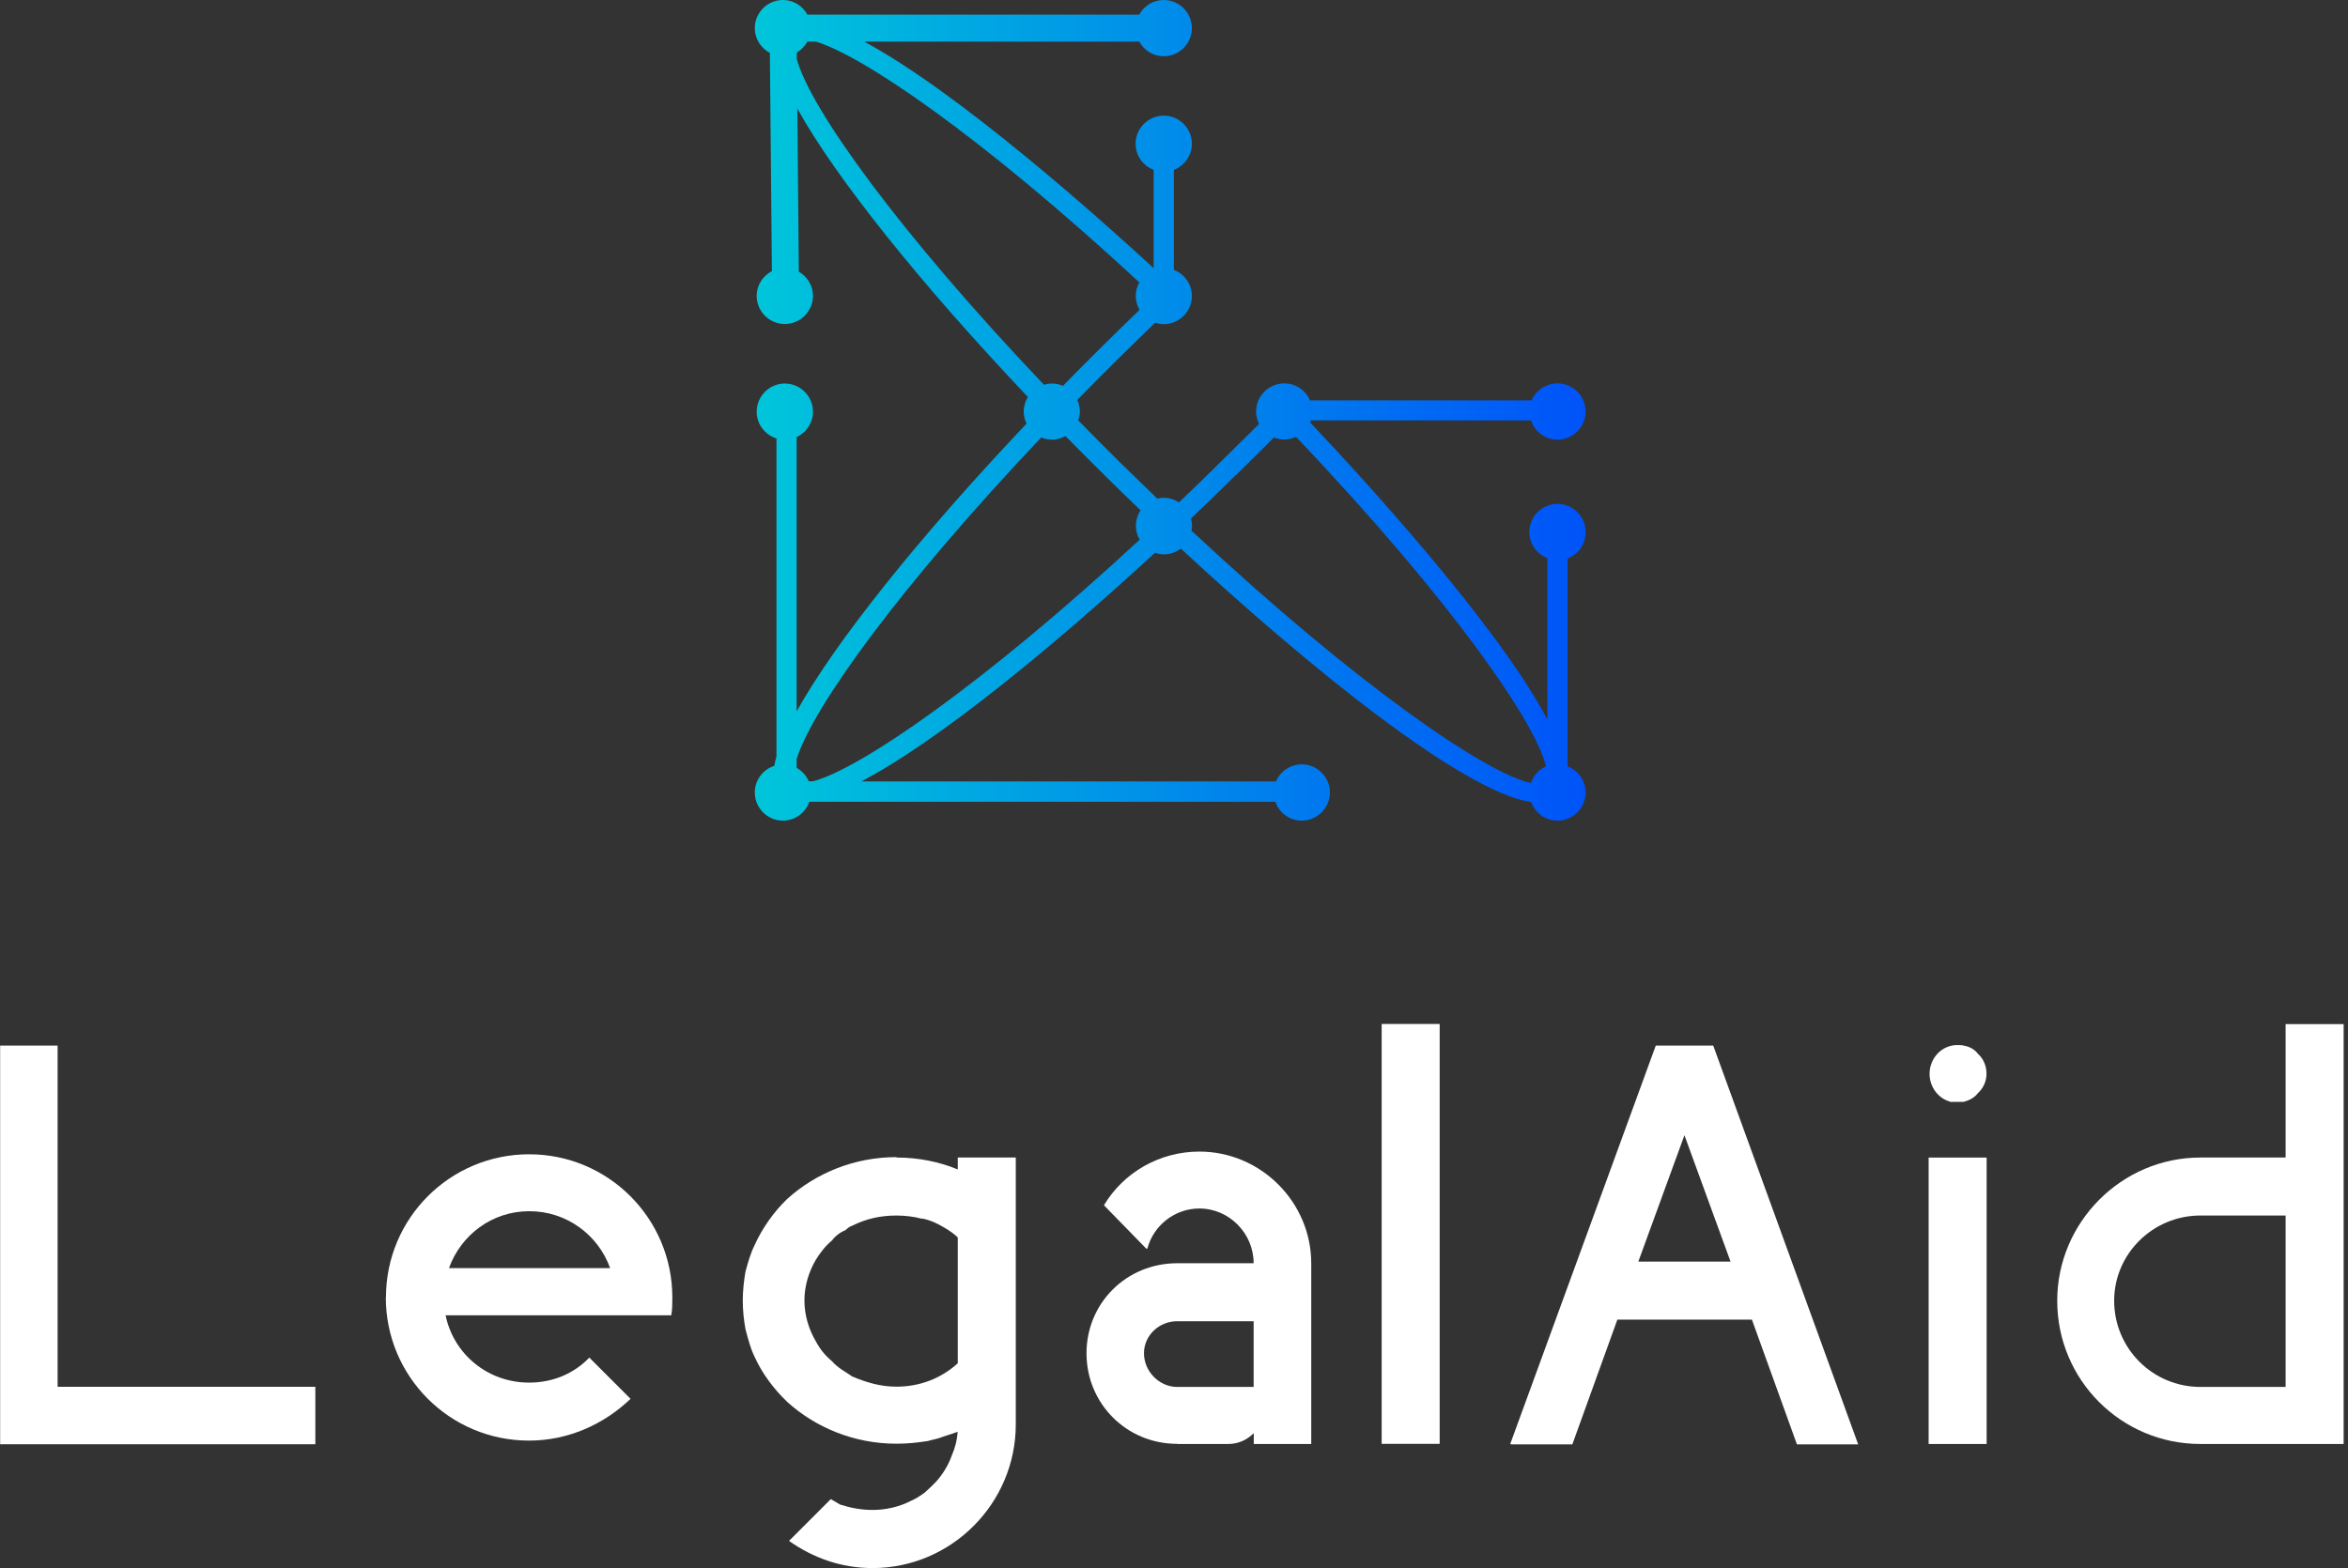
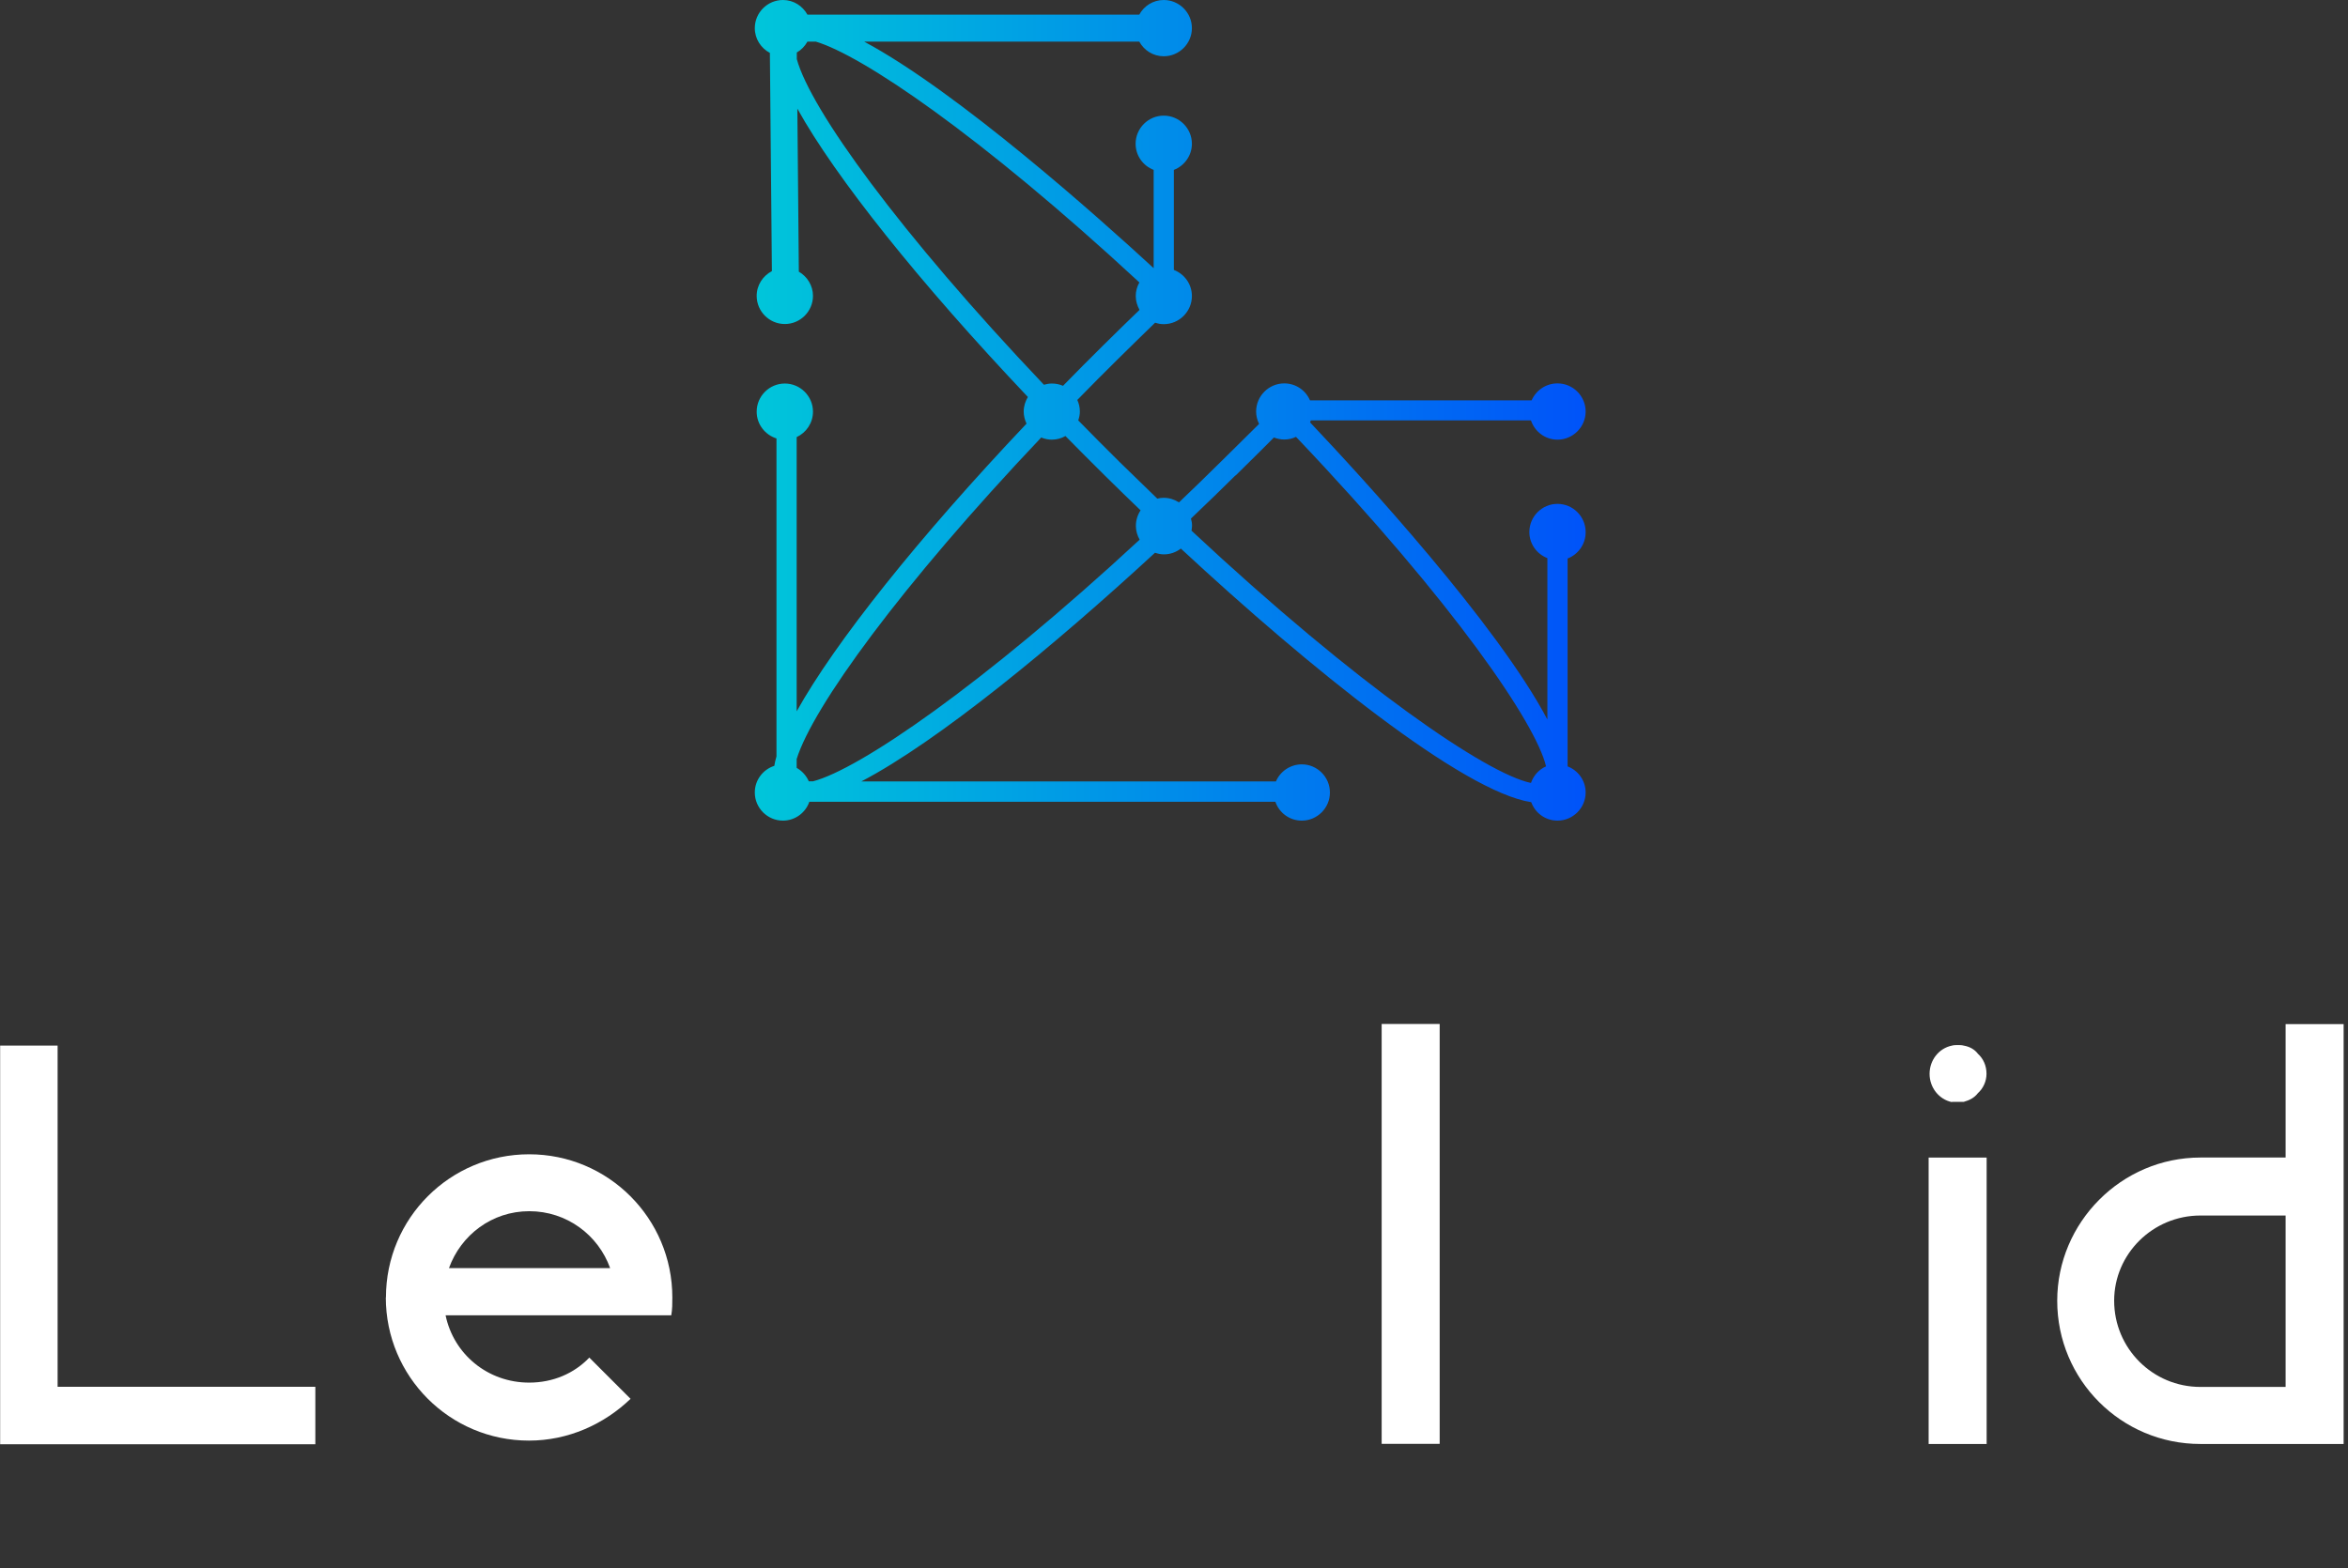
<svg xmlns="http://www.w3.org/2000/svg" width="244" height="163" viewBox="0 0 244 163" fill="none">
  <rect x="0" y="0" width="244" height="163" fill="#333333" stroke="none" />
  <path d="M164.777 55.302C164.777 53.693 163.461 52.377 161.852 52.377C160.243 52.377 158.927 53.693 158.927 55.302C158.927 56.547 159.711 57.597 160.802 58.017V74.794C155.611 64.929 141.548 49.62 136.146 43.911C136.174 43.841 136.188 43.771 136.216 43.701H159.095C159.487 44.863 160.565 45.702 161.852 45.702C163.461 45.702 164.777 44.387 164.777 42.778C164.777 41.169 163.461 39.853 161.852 39.853C160.648 39.853 159.613 40.581 159.165 41.616H136.132C135.684 40.567 134.649 39.853 133.459 39.853C131.85 39.853 130.535 41.169 130.535 42.778C130.535 43.239 130.647 43.673 130.843 44.065C129.933 44.975 128.995 45.898 128.072 46.808L126.91 47.955C125.427 49.425 123.958 50.852 122.517 52.223C122.055 51.929 121.523 51.747 120.935 51.747C120.711 51.747 120.488 51.775 120.264 51.831C118.976 50.586 117.661 49.313 116.332 48.011C114.862 46.556 113.449 45.129 112.05 43.701C112.147 43.407 112.217 43.099 112.217 42.778C112.217 42.344 112.12 41.938 111.952 41.574C113.309 40.189 114.694 38.776 116.136 37.362C117.549 35.963 118.85 34.703 120.04 33.542C120.32 33.64 120.613 33.696 120.935 33.696C122.545 33.696 123.86 32.381 123.86 30.771C123.86 29.526 123.076 28.477 121.985 28.057V17.66C123.076 17.24 123.86 16.176 123.86 14.945C123.86 13.336 122.545 12.02 120.935 12.02C119.326 12.02 118.011 13.336 118.011 14.945C118.011 16.19 118.794 17.24 119.886 17.66V27.875C114.219 22.655 99.582 9.571 89.8 4.324H118.389C118.892 5.234 119.83 5.849 120.935 5.849C122.545 5.849 123.86 4.534 123.86 2.925C123.86 1.315 122.545 0 120.935 0C119.83 0 118.878 0.616 118.389 1.525H83.909C83.405 0.616 82.468 0 81.362 0C79.753 0 78.438 1.315 78.438 2.925C78.438 4.044 79.081 5.01 80.005 5.499L80.215 28.183C79.277 28.672 78.633 29.638 78.633 30.757C78.633 32.367 79.949 33.682 81.558 33.682C83.167 33.682 84.483 32.367 84.483 30.757C84.483 29.68 83.881 28.742 83.013 28.239L82.859 11.293C86.82 18.429 95.523 29.344 106.816 41.266C106.55 41.714 106.382 42.218 106.382 42.778C106.382 43.225 106.494 43.645 106.676 44.037C95.453 55.889 86.778 66.776 82.789 73.941V45.436C83.783 44.975 84.483 43.967 84.483 42.792C84.483 41.182 83.167 39.867 81.558 39.867C79.949 39.867 78.633 41.182 78.633 42.792C78.633 44.107 79.501 45.199 80.69 45.576V78.629C80.593 78.978 80.508 79.3 80.466 79.608C79.291 79.986 78.438 81.078 78.438 82.379C78.438 83.988 79.753 85.303 81.362 85.303C82.635 85.303 83.713 84.478 84.105 83.344H132.536C132.928 84.492 134.005 85.303 135.279 85.303C136.888 85.303 138.203 83.988 138.203 82.379C138.203 80.77 136.888 79.454 135.279 79.454C134.075 79.454 133.026 80.196 132.592 81.231H89.506C97.552 77.019 109.559 67.112 120.026 57.457C120.32 57.555 120.627 57.625 120.949 57.625C121.607 57.625 122.223 57.401 122.712 57.023C136.02 69.379 152.001 82.295 159.123 83.386C159.529 84.506 160.593 85.303 161.852 85.303C163.461 85.303 164.777 83.988 164.777 82.379C164.777 81.133 163.993 80.084 162.901 79.664V58.058C163.993 57.639 164.777 56.575 164.777 55.344V55.302ZM128.394 49.438L129.555 48.291C130.493 47.367 131.458 46.416 132.382 45.478C132.718 45.604 133.082 45.688 133.459 45.688C133.893 45.688 134.313 45.59 134.677 45.408C151.203 62.788 159.641 75.284 160.662 79.664C159.921 79.986 159.361 80.616 159.095 81.385C154.547 80.462 141.142 71.352 123.818 55.162C123.846 54.994 123.874 54.826 123.874 54.644C123.874 54.392 123.832 54.14 123.762 53.902C125.371 52.377 126.924 50.866 128.394 49.41V49.438ZM82.803 5.457C83.265 5.192 83.643 4.8 83.909 4.324H84.776C89.52 5.737 101.68 13.881 118.403 29.358C118.165 29.778 118.025 30.254 118.025 30.771C118.025 31.289 118.179 31.779 118.417 32.213C117.269 33.318 116.024 34.536 114.68 35.865C113.253 37.278 111.84 38.692 110.468 40.105C110.118 39.951 109.727 39.867 109.307 39.867C109.013 39.867 108.747 39.923 108.481 39.993C93.466 24.18 84.217 11.349 82.803 6.143V5.457ZM84.049 81.218C83.797 80.63 83.349 80.14 82.789 79.818V78.895C84.483 73.479 93.592 60.899 108.201 45.478C108.537 45.618 108.915 45.702 109.307 45.702C109.825 45.702 110.3 45.562 110.72 45.325C112.078 46.71 113.463 48.095 114.876 49.495C116.038 50.656 117.269 51.831 118.528 53.049C118.221 53.511 118.039 54.07 118.039 54.672C118.039 55.19 118.193 55.68 118.431 56.099C102.016 71.296 89.268 79.972 84.483 81.218H84.063H84.049Z" fill="url(#paint0_linear_571_6561)" />
  <path d="M0.015 150.142V108.689H5.987V144.156H32.77V150.128H0.001L0.015 150.142Z" fill="white" />
  <path d="M40.107 134.868C40.107 126.634 46.767 119.987 54.988 119.987C63.208 119.987 69.868 126.648 69.868 134.868C69.868 135.486 69.868 136.105 69.756 136.723H46.304C47.147 140.784 50.702 143.721 54.988 143.721C57.475 143.721 59.667 142.765 61.241 141.121L65.526 145.407C62.758 148.063 59.035 149.749 54.974 149.749C46.739 149.749 40.093 143.088 40.093 134.868H40.107ZM46.655 131.819H63.404C62.168 128.376 58.894 125.903 55.002 125.903C51.109 125.903 47.892 128.39 46.655 131.819Z" fill="white" />
-   <path d="M93.164 120.324C95.469 120.324 97.619 120.774 99.53 121.561V120.324H105.558V148.062C105.558 156.297 98.841 162.999 90.677 162.999C87.403 162.999 84.48 161.931 81.993 160.175L86.335 155.833C86.616 156.002 86.953 156.17 87.291 156.395C88.359 156.732 89.441 156.957 90.677 156.957C92.082 156.957 93.501 156.62 94.682 156.002C95.188 155.777 95.637 155.496 96.087 155.159C96.537 154.765 96.874 154.428 97.211 154.091C97.942 153.304 98.56 152.292 98.897 151.322C99.235 150.536 99.459 149.749 99.516 148.835C99.01 149.004 98.56 149.173 97.998 149.341C97.492 149.566 96.986 149.622 96.424 149.791C95.356 149.959 94.345 150.072 93.15 150.072C88.752 150.072 84.747 148.386 81.811 145.73C80.405 144.381 79.211 142.793 78.424 141.051C77.974 140.151 77.75 139.196 77.469 138.17C77.3 137.214 77.188 136.259 77.188 135.177C77.188 134.222 77.3 133.154 77.469 132.184C77.75 131.172 77.974 130.329 78.424 129.416C79.211 127.673 80.405 125.973 81.811 124.624C84.747 121.968 88.752 120.282 93.15 120.282L93.164 120.324ZM95.82 126.69C94.977 126.465 94.064 126.353 93.164 126.353C91.478 126.353 90.003 126.69 88.541 127.42C88.316 127.477 88.035 127.702 87.867 127.87C87.305 128.095 86.799 128.488 86.462 128.938C85.731 129.556 85.225 130.231 84.775 130.962C84.045 132.198 83.595 133.673 83.595 135.191C83.595 136.709 84.045 138.184 84.775 139.421C85.225 140.264 85.731 140.882 86.462 141.5C86.799 141.894 87.305 142.287 87.867 142.624C88.035 142.737 88.316 142.905 88.541 143.074C90.003 143.692 91.478 144.142 93.164 144.142C95.651 144.142 97.844 143.243 99.53 141.711V141.823V128.629C99.192 128.292 98.63 127.898 98.237 127.673C97.506 127.224 96.719 126.83 95.806 126.662L95.82 126.69Z" fill="white" />
-   <path d="M122.323 150.086C117.082 150.086 112.908 145.912 112.908 140.671C112.908 135.43 117.082 131.313 122.323 131.313H130.276C130.276 128.207 127.733 125.622 124.641 125.622C122.042 125.622 119.85 127.42 119.231 129.795H119.119L114.721 125.285C116.744 121.898 120.468 119.706 124.641 119.706C131.007 119.706 136.262 124.947 136.262 131.327V150.1H130.29V148.976C129.616 149.65 128.716 150.1 127.634 150.1H122.337L122.323 150.086ZM122.323 144.17H130.276V137.341H122.323C120.468 137.341 118.88 138.802 118.88 140.671C118.88 142.54 120.454 144.17 122.323 144.17Z" fill="white" />
  <path d="M149.608 106.441V150.086H143.58V106.441H149.608Z" fill="white" />
-   <path d="M157.058 150.142L156.945 150.086L172.065 108.689H178.037L193.1 150.142H186.735L182.056 137.172H168.074L163.395 150.142H157.086H157.058ZM170.252 131.144H179.836L175.044 118.006L170.252 131.144Z" fill="white" />
  <path d="M200.42 120.325H206.448V150.1H200.42V120.325ZM202.837 114.564C201.488 114.283 200.518 113.046 200.518 111.627C200.518 110.208 201.474 108.971 202.837 108.69C203.062 108.634 203.23 108.634 203.455 108.634C203.68 108.634 203.849 108.634 204.073 108.69C204.692 108.802 205.198 109.083 205.535 109.533C206.097 110.039 206.434 110.77 206.434 111.613C206.434 112.4 206.097 113.13 205.535 113.636C205.198 114.086 204.692 114.367 204.073 114.536H202.837V114.564Z" fill="white" />
  <path d="M213.783 135.205C213.783 127.083 220.444 120.324 228.664 120.324H237.517V106.455H243.545V150.1H228.664C220.43 150.1 213.783 143.439 213.783 135.219V135.205ZM219.699 135.205C219.699 140.165 223.704 144.17 228.664 144.17H237.517V126.352H228.664C223.704 126.352 219.699 130.357 219.699 135.205Z" fill="white" />
  <defs>
    <linearGradient id="paint0_linear_571_6561" x1="78.438" y1="42.638" x2="164.777" y2="42.638" gradientUnits="userSpaceOnUse">
      <stop stop-color="#00C6DA" />
      <stop offset="1" stop-color="#0053F9" />
    </linearGradient>
  </defs>
</svg>